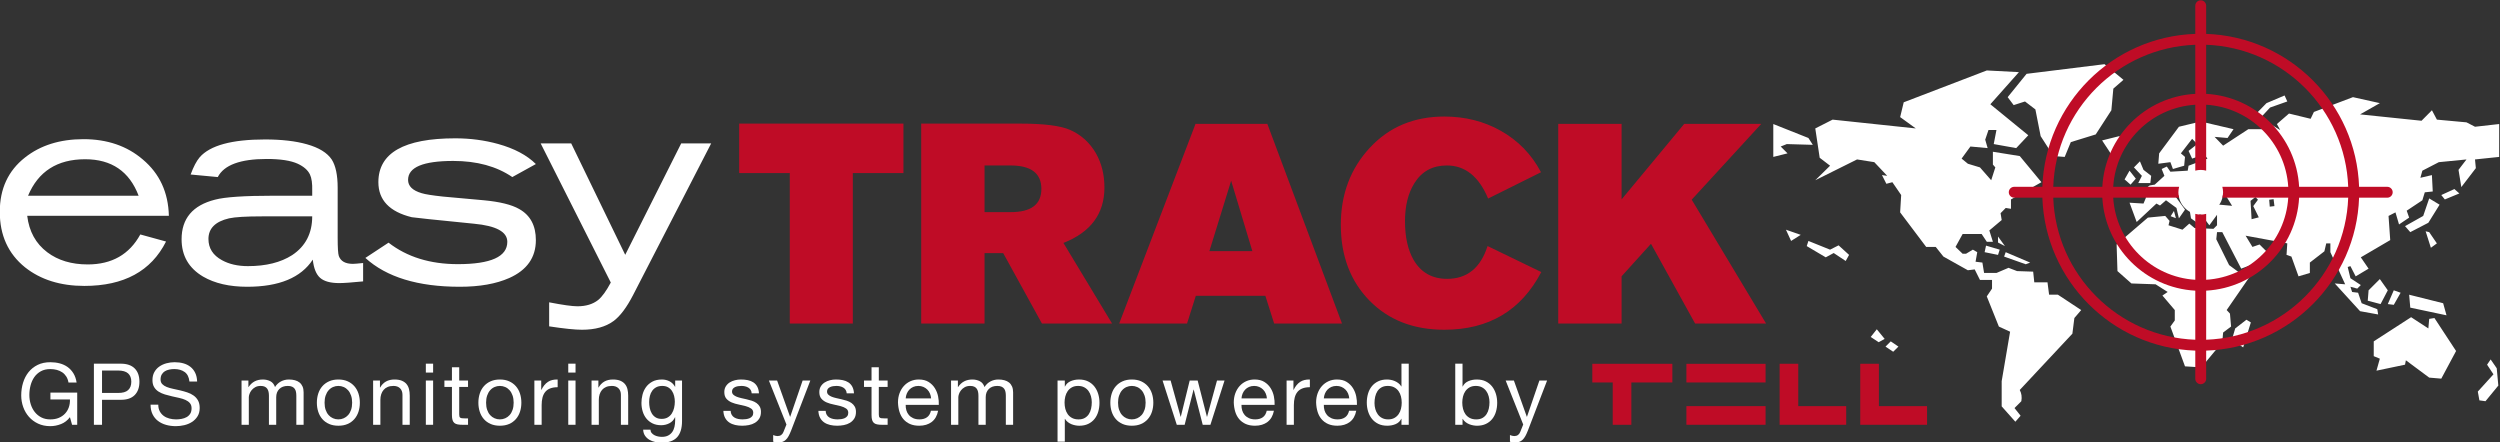
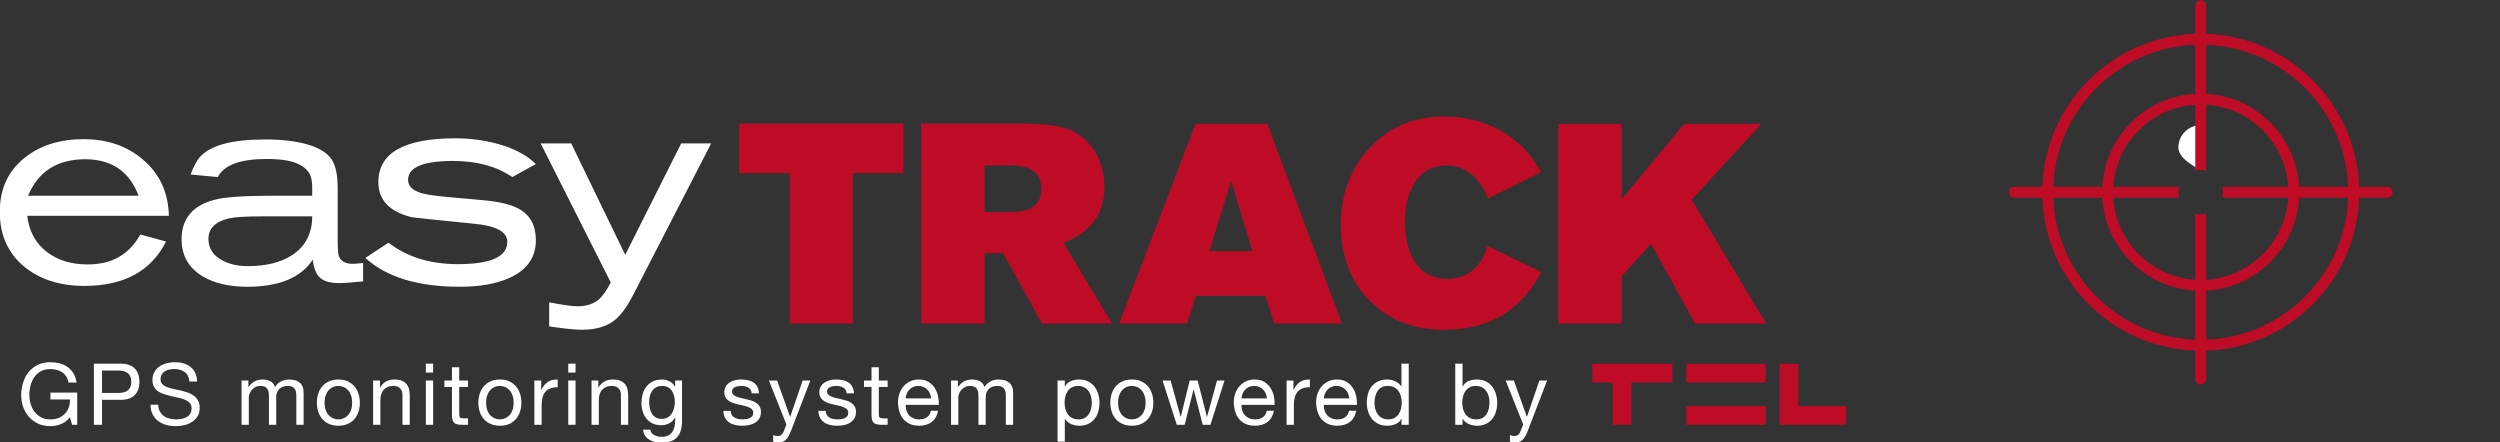
<svg xmlns="http://www.w3.org/2000/svg" height="118.028" viewBox="0 0 666.837 118.028" width="666.837">
  <rect x="0" y="0" width="666.837" height="118.028" fill="#333333" stroke="none" />
  <clipPath id="a">
    <path d="m0 385.191h841.89v-385.191h-841.89z" />
  </clipPath>
  <g clip-path="url(#a)" transform="matrix(1.333 0 0 -1.333 -227.841 315.807)">
-     <path d="m0 0-2.905-1.2-.712.881 2.624 1.2zm-3.955-2.25-2.249-3.617-3.617-1.874-1.05 1.199 3.636 2.043 1.2 3.505zm-.543-7.741-1.2-.881-1.05 3.299.713-.168zm1.93-14.395-7.253 1.537-.226 2.587 6.804-1.706zm10.366-14.058-2.569-3.13-1.218.169-.319 1.761 3.131 3.45-1.275 1.93.713 1.05 1.218-1.762zm-19.55 18.575-1.369-2.418-1.199.15 1.199 2.756zm-2.568.488-1.444-2.756-2.567.675.168 2.081 2.25 2.249zm22.286 26.691-4.836-.506.169-1.743-2.905-3.787-.563 3.449 1.594 2.081-5.529-.544-3.299-1.705-.395-1.425 2.306.544.169-3.28-1.593-.169-.487-1.593-3.131-2.081.487-1.387-2.024-1.368-.712 2.418-1.387-.713.337-4.835-5.886-3.449 1.556-2.268-2.586-1.537-1.05 2.043-.544-.169.544-2.249 2.08-1.369-.712-.712-1.368.375.337-1.05 1.2-.15.712-2.099 3.131-1.199.168-1.05-3.617.656-5.062 5.548 2.081-.169-2.962 6.43v1.761h-.824l-.375-1.593-2.905-2.249v-2.081l-2.269-.674-1.423 3.955-.975.337.149 2.305-8.34 1.537 1.368-2.249 1.425.488 1.537-1.537-1.537-1.913-3.674-1.386-3.786 7.31h-1.05l-.15-1.425 2.568-5.173 1.93-1.425 2.962.225-5.38-7.797.657-.712.224-2.587-1.593-1.2-.168-1.93-4.18-5.043-3.28.207-2.924 7.966.881 1.218v2.081l-2.475 2.905 1.05.712-2.418 1.537-4.836.169-2.793 2.474-.169 5.324 6.261 5.379 3.468.337.862-.993-.206-.881 2.793-.881 1.368 1.218 1.05-.881 3.786-.168.712.712v2.099l-1.537-2.099-2.08 2.755.336-2.755-1.93 1.387-.337 2.081-2.306 2.68-.431-.431 1.875-2.587-1.219-1.743-.487 2.081-2.099 1.537-1.2-1.05-.712.394-3.955-3.693-1.425 3.861 2.793-.168.506 1.199-1.05 1.05 1.763 1.368 1.03.169 1.931 1.762-.543 1.368 1.03.487.713-1.031 3.467.207.169.993 3.786 1.425-.656.824-2.418-.824-.712 1.537 1.743 1.368-1.031 1.05-2.25-2.906.826-.712-.169-1.762-2.249-.656-.506 1.368-2.418-.318.168 2.08 3.955 5.323 4.348 1.05 6.58-1.537-1.2-1.762-2.587.225 1.706-1.762 5.043 3.299h3.298l-2.249 2.568 2.586 2.643 3.618 1.537.543-1.2-3.449-1.218-1.93-2.081 3.955-2.418-.656 1.2 2.418 2.099 4.33-1.05.656 1.369 7.816 2.962 5.38-1.2-3.955-2.249 12.296-1.275 2.08 2.1.994-1.875 5.923-.543 1.705-.882 4.836.544zm-8.622-38.837-2.961-5.53-2.418.206-4.667 3.468-.169-.881-5.717-1.199.675 2.399-1.219.506v2.961l7.479 4.836 3.449-2.249.169 1.912 1.049.169zm-61.011 35.051-.169-1.443h-2.418l.732 1.443-1.594 1.686 1.2 1.219.712-1.706zm-4.836 6.522-3.13-2.249-1.856 2.812 3.449.862zm9.784-14.994-1.05.393.657 1.05zm-10.496 27.684-2.024-1.762-.394-4.329-3.131-4.836-4.985-1.538-1.219-2.961-2.249.169-2.568 3.992-1.05 5.342-2.08 1.593-2.268-.731-1.2 1.594 3.786 4.667 15.595 1.93zm2.474-19.775-1.05-1.199-1.199 1.05.993 1.743zm23.017-28.772-1.537-4.985-2.249 1.537.656 2.249 2.25 1.743zm-49.202 15.277-1.387.712v1.2zm5.042-3.299-.881-.337-4.33 1.537.319.881zm-6.092 2.586-.337-1.049-2.68.544.281 1.312zm16.307-12.089-1.368-1.593-.394-3.131-10.534-11.265c.357-.656.469-1.405.319-2.249l-1.369-1.368 1.219-1.537-1.05-1.2-2.736 3.074v5.042s.562 3.299 1.686 9.897l-2.249 1.031-2.418 6.035 1.05 1.556v1.743h-2.418l-1.049 2.1-1.369-.169-4.892 2.737-1.536 1.93h-1.912l-5.211 6.917.206 3.467-1.762 2.568-1.2-.319-.881 1.744 1.05-.15-2.586 2.736-3.449.544-8.36-4.161 2.961 2.905-2.08 1.593-.881 5.867 3.467 1.762 16.644-1.762-3.129 2.268.712 2.962 16.625 6.372 6.429-.337-5.717-6.429 7.592-6.204-2.418-2.568-4.498.806.543 2.811h-1.594l-.655-1.93.487-1.687-3.449.318-1.761-2.417 1.255-1.031 2.418-.732 2.249-2.567.826 2.567-.488.563v2.568l5.379-.862 4.33-5.23-6.092-3.449v-1.874l-1.049.169-1.032-1.05.226-1.368-2.475-2.081.713-2.268h-1.219l-1.031 1.556h-3.804l-1.425-2.587 1.425-1.368h.674l1.369.824.88-.505-.337-1.913 1.369-.168.337-2.081h2.474l2.418 1.031 1.706-.656 3.224-.112.224-2.137h2.643l.319-2.474h1.762zm-53.701 33.064-5.211.15-1.218-.488 1.368-1.368-2.848-.712v6.579l7.028-2.793zm7.254-22.024-.675-1.219-2.399 1.594-1.593-.862-3.805 2.249.337 1.031 4.33-1.744 1.706.863zm-9.672 4.011-1.93-1.218-1.031 2.249zm19.55-22.361-1.049-1.031-1.537 1.031 1.05 1.049zm-2.755 1.537-1.199-.656-1.594 1.049 1.219 1.537zm77.993 26.578-.169 1.387-.881-.112.112-1.387zm-3.131-2.249-1.105 2.249.937 1.275-.507.544-.974-.769.206-3.674zm-5.342 2.305-1.256 2.044-1.199.206.094-.919-1.031-.112-.881 1.143-1.537-1.911.281-1.219 1.368 1.05h1.087s1.031-.094 3.074-.282" fill="#fff" fill-rule="evenodd" transform="translate(663.043 198.205)" />
-     <path d="m0 0c2.47 0 4.473-2.003 4.473-4.473 0-2.469-2.003-4.472-4.473-4.472s-4.473 2.003-4.473 4.472c0 2.47 2.003 4.473 4.473 4.473" fill="#fff" fill-rule="evenodd" transform="translate(611.291 202.918)" />
+     <path d="m0 0s-4.473 2.003-4.473 4.472c0 2.47 2.003 4.473 4.473 4.473" fill="#fff" fill-rule="evenodd" transform="translate(611.291 202.918)" />
    <path d="m0 0 5.148-1.415c-2.979-5.921-8.43-8.883-16.351-8.883-4.791 0-8.751 1.245-11.882 3.735-3.356 2.715-5.035 6.412-5.035 11.089 0 4.602 1.679 8.223 5.035 10.864 3.093 2.451 6.997 3.677 11.712 3.677 4.753 0 8.713-1.358 11.882-4.074 3.356-2.829 5.092-6.582 5.205-11.259h-28.346c.377-3.131 1.716-5.564 4.017-7.299 2.15-1.622 4.847-2.433 8.091-2.433 4.828 0 8.336 1.999 10.524 5.998m-22.462 7.751h22.122c-1.848 4.866-5.413 7.299-10.693 7.299-5.583 0-9.393-2.433-11.429-7.299m37.964 3.734-5.432.51c.567 1.546 1.169 2.696 1.811 3.451 2.075 2.376 6.431 3.564 13.069 3.564 3.321 0 6.112-.32 8.374-.962 2.414-.678 4.074-1.697 4.98-3.055.792-1.244 1.187-3.13 1.187-5.658v-10.014c0-1.962.076-3.169.227-3.621.377-1.056 1.32-1.584 2.829-1.584.265 0 .943.056 2.037.169v-3.678c-2.301-.226-3.885-.339-4.753-.339-1.772 0-3.055.349-3.848 1.047-.792.698-1.282 1.914-1.47 3.649-2.376-3.621-6.752-5.431-13.126-5.431-3.546 0-6.489.678-8.827 2.036-2.867 1.698-4.3 4.187-4.3 7.469 0 4.149 2.225 6.789 6.677 7.921 1.96.528 5.846.792 11.655.792h7.807v1.019c.039 1.433-.113 2.508-.452 3.225-.415.867-1.226 1.584-2.433 2.15-1.396.641-3.47.961-6.224.961-5.28 0-8.543-1.207-9.788-3.621m18.897-7.864h-10.043c-3.196 0-5.403-.132-6.6-.396-2.744-.642-4.121-2.018-4.121-4.131 0-1.847.905-3.262 2.707-4.243 1.432-.792 3.158-1.188 5.195-1.188 3.612 0 6.564.735 8.855 2.207 2.669 1.772 4.007 4.356 4.007 7.751m10.637-8.317 4.64 3.055c3.696-2.867 8.317-4.3 13.862-4.3 6.601 0 9.901 1.49 9.901 4.47 0 1.999-2.225 3.206-6.676 3.621-7.959.792-12.108 1.226-12.448 1.301-4.451 1.094-6.676 3.433-6.676 7.016 0 5.846 5.13 8.77 15.389 8.77 2.99 0 5.847-.378 8.573-1.132 3.253-.905 5.771-2.244 7.552-4.017l-4.715-2.603c-3.149 2.15-7.09 3.225-11.825 3.225-6.025 0-9.033-1.263-9.033-3.79 0-1.245.905-2.131 2.716-2.66.717-.226 2.131-.452 4.243-.678 1.811-.151 4.526-.397 8.148-.736 3.244-.302 5.62-.887 7.128-1.754 2.226-1.245 3.338-3.32 3.338-6.224 0-3.47-1.772-5.997-5.318-7.581-2.64-1.17-5.94-1.754-9.901-1.754-8.373 0-14.673 1.924-18.898 5.771m49.111-4.923-14.032 27.837h6.112l10.806-22.292 11.202 22.292h5.997l-15.615-30.326c-1.283-2.49-2.584-4.225-3.904-5.205-1.584-1.17-3.696-1.754-6.337-1.754-1.396 0-3.583.226-6.563.679v4.809c2.716-.528 4.602-.793 5.658-.793 1.697 0 3.074.415 4.131 1.246.792.641 1.64 1.81 2.545 3.507" fill="#fff" transform="translate(199.001 189.999)" />
    <path d="m0 0v9.901h32.872v-9.901h-10.128v-30.1h-12.616v30.1zm36.428-30.1v40.001h19.916c4.638 0 7.921-.415 9.844-1.244 2.226-.981 3.96-2.547 5.206-4.697 1.131-1.999 1.697-4.281 1.697-6.846 0-5.242-2.735-8.939-8.204-11.089l9.731-16.125h-14.031l-7.752 14.088h-3.733v-14.088zm17.879 31.627h-5.205v-9.335h5.261c4.074 0 6.111 1.547 6.111 4.64 0 3.13-2.056 4.695-6.167 4.695m21.735-31.627 15.276 39.945h14.372l14.937-39.945h-13.579l-1.754 5.545h-13.919l-1.754-5.545zm26.649 14.484-4.243 14.088-4.357-14.088zm47.065 1.018 10.75-5.205c-4.036-7.695-10.505-11.542-19.407-11.542-6.186 0-11.184 1.952-14.994 5.856-3.809 3.904-5.713 8.949-5.713 15.135 0 6.11 1.932 11.25 5.798 15.417 3.867 4.169 8.836 6.252 14.909 6.252 4.149 0 7.902-.942 11.259-2.828 3.508-1.962 6.205-4.734 8.091-8.317l-10.581-5.262c-1.847 4.413-4.601 6.619-8.26 6.619-2.867 0-5.036-1.188-6.506-3.564-1.246-1.999-1.868-4.526-1.868-7.582 0-3.206.585-5.808 1.754-7.807 1.472-2.49 3.697-3.735 6.677-3.735 3.998 0 6.695 2.188 8.091 6.563m14.144-15.502v39.945h12.674v-15.107l12.532 15.107h15.418l-13.919-15.163 14.881-24.782h-14.202l-8.826 15.955-5.884-6.506v-9.449z" fill="#bf0c26" transform="translate(318.83 202.278)" />
    <path d="m0 0c-.552 10.017-8.584 18.049-18.601 18.6v9.821c15.422-.563 27.859-12.999 28.422-28.421zm-18.601-30.601v9.82c10.018.551 18.05 8.585 18.601 18.602h9.821c-.563-15.422-12.999-27.859-28.422-28.422m-1.088 25.038c-.378 0-.739.061-1.089.149v-13.189c-8.818.544-15.88 7.607-16.425 16.424h13.189c-.088.35-.148.711-.148 1.089s.06.739.149 1.09h-13.19c.546 8.816 7.608 15.878 16.425 16.422v-13.189c.35.088.711.149 1.089.149.377 0 .738-.061 1.088-.149v13.189c8.816-.545 15.877-7.606 16.423-16.422h-13.189c.089-.351.15-.712.15-1.09s-.06-.739-.149-1.089h13.188c-.545-8.817-7.606-15.879-16.423-16.424v13.189c-.35-.088-.711-.149-1.088-.149m-1.089-25.038c-15.423.562-27.861 13-28.423 28.422h9.82c.551-10.018 8.584-18.052 18.603-18.602zm0 59.022v-9.821c-10.018-.55-18.051-8.583-18.603-18.6h-9.82c.563 15.422 13.001 27.859 28.423 28.421m38.41-28.421h-5.633c-.565 16.622-13.977 30.034-30.6 30.599v5.632c0 .602-.487 1.089-1.088 1.089-.602 0-1.089-.487-1.089-1.089v-5.632c-16.623-.564-30.035-13.976-30.601-30.599h-5.631c-.601 0-1.089-.488-1.089-1.089 0-.602.488-1.09 1.089-1.09h5.631c.565-16.623 13.977-30.035 30.601-30.6v-5.631c0-.602.487-1.09 1.089-1.09.601 0 1.088.488 1.088 1.09v5.631c16.623.566 30.035 13.977 30.6 30.6h5.633c.601 0 1.089.488 1.089 1.09 0 .601-.488 1.089-1.089 1.089" fill="#bf0c26" transform="translate(630.981 199.535)" />
    <g fill="#fff">
      <path d="m0 0c-.708-.28-1.422-.42-2.141-.42-.914 0-1.73.169-2.45.506-.719.336-1.33.79-1.832 1.361-.503.571-.886 1.228-1.147 1.97-.264.742-.395 1.513-.395 2.312 0 .891.123 1.739.368 2.543.246.806.612 1.511 1.097 2.116s1.09 1.088 1.815 1.447c.725.36 1.574.54 2.544.54.662 0 1.287-.077 1.875-.231.588-.155 1.114-.397 1.577-.728.461-.332.85-.751 1.164-1.259.314-.509.528-1.122.642-1.842h-1.627c-.08.469-.228.871-.445 1.208s-.485.614-.805.831c-.32.216-.682.379-1.088.488-.405.108-.837.162-1.293.162-.743 0-1.379-.148-1.91-.445s-.965-.688-1.302-1.173c-.336-.486-.584-1.039-.745-1.661-.16-.622-.24-1.259-.24-1.911 0-.639.092-1.252.275-1.84.182-.588.451-1.108.804-1.559.355-.451.791-.811 1.311-1.079.519-.269 1.122-.402 1.807-.402.639 0 1.204.102 1.696.307.491.206.905.488 1.242.849.336.359.591.781.762 1.267.17.485.245 1.007.222 1.567h-3.905v1.371h5.361v-6.441h-1.027l-.429 1.525c-.479-.64-1.073-1.1-1.781-1.379" transform="translate(183.135 152.061)" />
      <path d="m0 0c.925-.011 1.602.178 2.029.565.429.389.643.948.643 1.679s-.214 1.287-.643 1.67c-.427.382-1.104.574-2.029.574h-3.187v-4.488zm.548 5.858c1.233 0 2.167-.317 2.801-.951.633-.634.95-1.521.95-2.663s-.317-2.032-.95-2.672c-.634-.639-1.568-.954-2.801-.942h-3.735v-5.001h-1.626v12.229z" transform="translate(194.525 158.286)" />
      <path d="m0 0c-.542.394-1.235.591-2.081.591-.342 0-.679-.034-1.01-.103-.332-.068-.626-.183-.883-.342-.256-.161-.462-.375-.616-.643s-.231-.602-.231-1.002c0-.376.111-.682.334-.916.222-.234.519-.426.89-.574s.791-.271 1.259-.368c.469-.097.945-.203 1.431-.316.485-.115.962-.249 1.429-.404.469-.153.888-.362 1.26-.625.37-.262.668-.593.891-.993.223-.399.334-.902.334-1.508 0-.65-.147-1.207-.438-1.67-.291-.461-.665-.838-1.122-1.129-.456-.291-.967-.503-1.532-.634s-1.128-.197-1.687-.197c-.685 0-1.333.085-1.945.256-.61.172-1.147.431-1.609.78-.463.348-.828.794-1.097 1.336-.268.543-.402 1.184-.402 1.927h1.542c0-.514.099-.957.299-1.328s.463-.677.788-.916c.326-.24.705-.417 1.139-.531s.879-.171 1.336-.171c.366 0 .734.034 1.105.103.371.068.705.185 1.002.351.297.165.537.391.719.676.183.285.274.651.274 1.097 0 .421-.111.764-.334 1.027s-.52.476-.891.643c-.371.165-.791.299-1.258.402-.468.102-.946.208-1.43.317-.487.109-.963.234-1.431.376-.469.144-.888.331-1.259.566-.371.234-.668.537-.89.907-.223.371-.334.837-.334 1.396 0 .617.125 1.151.377 1.602.251.451.585.822 1.002 1.113.416.291.89.508 1.422.651.53.143 1.075.214 1.635.214.627 0 1.21-.074 1.747-.222.536-.149 1.007-.383 1.413-.703.405-.32.725-.722.959-1.207.234-.486.363-1.065.385-1.739h-1.541c-.092.879-.408 1.516-.951 1.91" transform="translate(207.875 162.474)" />
      <path d="m0 0v-1.302h.034c.662 1.005 1.615 1.508 2.861 1.508.547 0 1.044-.115 1.49-.343.445-.229.759-.617.941-1.165.297.48.689.851 1.174 1.114.485.262 1.019.394 1.602.394.445 0 .847-.049 1.207-.146s.668-.248.924-.454c.258-.206.457-.471.6-.796.143-.326.215-.717.215-1.174v-6.491h-1.456v5.807c0 .273-.024.53-.069.77-.045.239-.131.448-.257.625-.125.177-.299.317-.522.42s-.512.154-.865.154c-.72 0-1.285-.206-1.696-.617-.412-.411-.617-.959-.617-1.644v-5.515h-1.456v5.807c0 .285-.025.548-.077.787-.051.24-.139.448-.265.626-.125.177-.294.313-.505.41-.212.097-.483.146-.814.146-.423 0-.785-.086-1.088-.257-.302-.171-.548-.376-.736-.617-.188-.239-.325-.488-.411-.745s-.129-.47-.129-.642v-5.515h-1.455v8.855z" transform="translate(220.628 160.77)" />
      <path d="m0 0c.143-.417.34-.765.591-1.045.251-.279.546-.493.883-.642.336-.148.693-.222 1.07-.222s.733.074 1.07.222c.337.149.631.363.882.642.251.28.448.628.591 1.045.142.417.215.894.215 1.431 0 .536-.073 1.012-.215 1.429-.143.417-.34.769-.591 1.054s-.545.503-.882.651-.693.223-1.07.223-.734-.075-1.07-.223c-.337-.148-.632-.366-.883-.651s-.448-.637-.591-1.054-.214-.893-.214-1.429c0-.537.071-1.014.214-1.431m-1.481 3.255c.182.565.457 1.056.822 1.473.365.416.816.745 1.353.984.536.24 1.153.36 1.85.36.708 0 1.327-.12 1.858-.36.532-.239.979-.568 1.345-.984.365-.417.639-.908.822-1.473.182-.566.274-1.174.274-1.824 0-.652-.092-1.256-.274-1.816-.183-.559-.457-1.048-.822-1.465-.366-.417-.813-.742-1.345-.976-.531-.234-1.15-.351-1.858-.351-.697 0-1.314.117-1.85.351-.537.234-.988.559-1.353.976s-.64.906-.822 1.465c-.183.56-.275 1.164-.275 1.816 0 .65.092 1.258.275 1.824" transform="translate(236.085 154.904)" />
      <path d="m0 0v-1.405h.034c.605 1.073 1.565 1.611 2.877 1.611.583 0 1.068-.081 1.456-.24.389-.16.702-.383.943-.668.239-.286.408-.626.504-1.019.098-.394.146-.831.146-1.311v-5.823h-1.455v5.995c0 .548-.16.982-.481 1.302-.319.319-.758.479-1.318.479-.445 0-.831-.069-1.156-.206-.325-.136-.597-.331-.814-.582-.216-.252-.38-.546-.488-.882s-.163-.706-.163-1.105v-5.001h-1.455v8.855z" transform="translate(246.953 160.77)" />
      <path d="m257.59 151.915h-1.456v8.855h1.456zm-1.456 12.229h1.456v-1.781h-1.456z" />
      <path d="m0 0v-1.285h-1.765v-5.498c0-.171.015-.308.043-.411.029-.102.083-.182.163-.239.08-.058.191-.095.334-.111.143-.018.329-.027.557-.027h.668v-1.284h-1.113c-.377 0-.7.025-.968.077-.269.051-.485.146-.651.282-.165.137-.289.331-.369.582s-.12.583-.12.995v5.634h-1.507v1.285h1.507v2.655h1.456v-2.655z" transform="translate(264.577 160.77)" />
      <path d="m0 0c.143-.417.34-.765.591-1.045.251-.279.546-.493.883-.642.336-.148.693-.222 1.07-.222s.733.074 1.07.222c.337.149.631.363.882.642.251.28.448.628.591 1.045.142.417.215.894.215 1.431 0 .536-.073 1.012-.215 1.429-.143.417-.34.769-.591 1.054s-.545.503-.882.651-.693.223-1.07.223-.734-.075-1.07-.223c-.337-.148-.632-.366-.883-.651s-.448-.637-.591-1.054-.214-.893-.214-1.429c0-.537.071-1.014.214-1.431m-1.481 3.255c.182.565.457 1.056.822 1.473.365.416.816.745 1.353.984.536.24 1.153.36 1.85.36.708 0 1.327-.12 1.858-.36.532-.239.979-.568 1.345-.984.365-.417.639-.908.822-1.473.182-.566.274-1.174.274-1.824 0-.652-.092-1.256-.274-1.816-.183-.559-.457-1.048-.822-1.465-.366-.417-.813-.742-1.345-.976-.531-.234-1.15-.351-1.858-.351-.697 0-1.314.117-1.85.351-.537.234-.988.559-1.353.976s-.64.906-.822 1.465c-.183.56-.275 1.164-.275 1.816 0 .65.092 1.258.275 1.824" transform="translate(268.405 154.904)" />
      <path d="m0 0v-1.867h.034c.354.719.788 1.25 1.302 1.593.514.342 1.165.502 1.953.48v-1.542c-.583 0-1.079-.08-1.49-.24s-.743-.393-.994-.702c-.251-.308-.434-.682-.548-1.122-.114-.439-.171-.945-.171-1.516v-3.939h-1.456v8.855z" transform="translate(279.222 160.77)" />
      <path d="m286.089 151.915h-1.456v8.855h1.456zm-1.456 12.229h1.456v-1.781h-1.456z" />
      <path d="m0 0v-1.405h.034c.605 1.073 1.565 1.611 2.877 1.611.583 0 1.068-.081 1.456-.24.389-.16.702-.383.943-.668.239-.286.408-.626.504-1.019.098-.394.146-.831.146-1.311v-5.823h-1.455v5.995c0 .548-.16.982-.481 1.302-.319.319-.758.479-1.318.479-.445 0-.831-.069-1.156-.206-.325-.136-.597-.331-.814-.582-.216-.252-.38-.546-.488-.882s-.163-.706-.163-1.105v-5.001h-1.455v8.855z" transform="translate(290.662 160.77)" />
      <path d="m0 0c.337.199.607.462.813.788.206.325.357.693.455 1.105.096.411.145.822.145 1.233 0 .388-.046.77-.138 1.147-.09.377-.236.717-.436 1.02-.2.302-.46.545-.779.728-.32.182-.708.273-1.165.273-.468 0-.868-.088-1.199-.265-.332-.177-.602-.414-.813-.711-.212-.297-.366-.639-.463-1.027-.097-.389-.146-.794-.146-1.217 0-.399.04-.799.121-1.199.079-.399.216-.762.411-1.087.193-.326.45-.589.77-.788.32-.2.72-.3 1.199-.3.48 0 .888.1 1.225.3m1.858-3.982c-.662-.72-1.702-1.08-3.117-1.08-.411 0-.831.046-1.26.137-.427.092-.816.24-1.164.446s-.636.474-.865.805c-.228.331-.353.736-.377 1.216h1.456c.012-.263.095-.485.248-.668.155-.183.343-.331.566-.445.222-.115.465-.198.728-.248.262-.052.514-.077.753-.077.48 0 .885.083 1.217.248.331.166.604.393.822.685.217.291.373.642.471 1.053.097.411.145.862.145 1.353v.582h-.034c-.251-.547-.631-.95-1.139-1.207-.508-.256-1.047-.385-1.619-.385-.662 0-1.239.12-1.729.359-.491.24-.902.562-1.233.968-.332.405-.581.88-.746 1.422-.166.542-.249 1.116-.249 1.721 0 .526.07 1.065.206 1.618.137.554.366 1.057.685 1.508.32.451.742.822 1.268 1.113.525.292 1.171.437 1.935.437.56 0 1.073-.123 1.542-.369.468-.245.833-.613 1.096-1.104h.017v1.268h1.371v-8.103c0-1.449-.331-2.534-.994-3.253" transform="translate(304.545 153.397)" />
      <path d="m0 0c.137-.223.316-.4.539-.531.223-.132.474-.226.754-.283.279-.057.567-.085.865-.085.228 0 .468.016.719.05.251.035.482.098.694.189.211.092.385.225.522.402.137.178.206.404.206.677 0 .377-.143.662-.429.856-.285.195-.641.352-1.07.472-.428.119-.894.228-1.396.325-.503.097-.967.234-1.396.411-.428.177-.785.425-1.07.746-.286.319-.428.764-.428 1.335 0 .446.099.828.3 1.147.199.32.456.58.77.78.314.199.668.348 1.062.446.394.096.785.145 1.173.145.502 0 .965-.043 1.387-.128.423-.086.797-.235 1.122-.446.326-.211.585-.497.78-.856.194-.36.308-.808.342-1.344h-1.456c-.022.285-.096.522-.222.711-.126.188-.286.338-.48.453-.194.114-.408.197-.642.248s-.471.077-.71.077c-.218 0-.438-.017-.661-.051-.222-.035-.424-.094-.607-.18-.184-.086-.332-.2-.445-.342-.115-.143-.172-.328-.172-.557 0-.251.089-.46.265-.625.177-.166.403-.303.677-.411.274-.109.582-.2.925-.275.343-.074.686-.151 1.027-.231.366-.079.723-.177 1.072-.291.347-.114.656-.266.924-.453.268-.189.486-.426.651-.711.166-.286.249-.64.249-1.063 0-.537-.112-.982-.335-1.336-.223-.353-.514-.639-.873-.856-.36-.217-.766-.368-1.216-.454-.451-.085-.899-.128-1.345-.128-.491 0-.959.051-1.404.154-.445.103-.84.271-1.183.505-.341.235-.616.542-.821.925-.206.383-.32.848-.343 1.396h1.456c.011-.32.085-.59.223-.813" transform="translate(317.348 153.894)" />
      <path d="m0 0c-.171-.435-.34-.8-.505-1.097-.166-.297-.349-.539-.549-.727-.199-.189-.422-.326-.668-.411-.245-.086-.528-.129-.847-.129-.171 0-.343.011-.514.034s-.337.063-.497.12v1.336c.126-.057.271-.105.437-.146.165-.04.305-.059.419-.059.297 0 .546.071.745.214.201.142.352.345.455.607l.599 1.49-3.512 8.805h1.645l2.587-7.246h.034l2.484 7.246h1.541z" transform="translate(329.218 150.734)" />
      <path d="m0 0c.137-.223.316-.4.539-.531.223-.132.474-.226.754-.283.279-.057.567-.085.865-.085.228 0 .468.016.719.05.251.035.482.098.694.189.211.092.385.225.522.402.137.178.206.404.206.677 0 .377-.143.662-.429.856-.285.195-.641.352-1.07.472-.428.119-.894.228-1.396.325-.503.097-.967.234-1.396.411-.428.177-.785.425-1.07.746-.286.319-.428.764-.428 1.335 0 .446.099.828.3 1.147.199.32.456.58.77.78.314.199.668.348 1.062.446.394.096.785.145 1.173.145.502 0 .965-.043 1.387-.128.423-.086.797-.235 1.122-.446.326-.211.585-.497.78-.856.194-.36.308-.808.342-1.344h-1.456c-.022.285-.096.522-.222.711-.126.188-.286.338-.48.453-.194.114-.408.197-.642.248s-.471.077-.71.077c-.218 0-.438-.017-.661-.051-.222-.035-.424-.094-.607-.18-.184-.086-.332-.2-.445-.342-.115-.143-.172-.328-.172-.557 0-.251.089-.46.265-.625.177-.166.403-.303.677-.411.274-.109.582-.2.925-.275.343-.074.686-.151 1.027-.231.366-.079.723-.177 1.072-.291.347-.114.656-.266.924-.453.268-.189.486-.426.651-.711.166-.286.249-.64.249-1.063 0-.537-.112-.982-.335-1.336-.223-.353-.514-.639-.873-.856-.36-.217-.766-.368-1.216-.454-.451-.085-.899-.128-1.345-.128-.491 0-.959.051-1.404.154-.445.103-.84.271-1.183.505-.341.235-.616.542-.821.925-.206.383-.32.848-.343 1.396h1.456c.011-.32.085-.59.223-.813" transform="translate(336.36 153.894)" />
      <path d="m0 0v-1.285h-1.765v-5.498c0-.171.015-.308.043-.411.029-.102.083-.182.163-.239.08-.058.191-.095.334-.111.143-.018.329-.027.557-.027h.668v-1.284h-1.113c-.377 0-.7.025-.968.077-.269.051-.485.146-.651.282-.165.137-.289.331-.369.582s-.12.583-.12.995v5.634h-1.507v1.285h1.507v2.655h1.456v-2.655z" transform="translate(348.539 160.77)" />
      <path d="m0 0c-.131.308-.308.573-.53.796-.223.223-.486.399-.788.531-.303.131-.637.197-1.002.197-.377 0-.717-.066-1.02-.197-.303-.132-.562-.311-.779-.54-.217-.228-.388-.493-.514-.796s-.2-.625-.222-.968h5.086c-.022.343-.099.668-.231.977m.352-5.687c-.663-.502-1.497-.753-2.501-.753-.708 0-1.322.114-1.841.342-.521.228-.957.548-1.311.959s-.619.902-.797 1.473c-.176.571-.276 1.193-.299 1.867 0 .674.103 1.29.308 1.85.206.559.494 1.045.865 1.456s.811.73 1.319.959c.509.228 1.065.343 1.67.343.788 0 1.442-.163 1.962-.489.519-.325.935-.739 1.25-1.241.314-.503.531-1.051.651-1.644.119-.594.168-1.16.145-1.697h-6.628c-.012-.387.034-.756.136-1.104.104-.349.269-.656.497-.925.229-.269.52-.482.873-.643.355-.16.772-.239 1.251-.239.617 0 1.122.143 1.516.428s.653.72.779 1.302h1.439c-.195-.994-.622-1.742-1.284-2.244" transform="translate(357.009 158.167)" />
      <path d="m0 0v-1.302h.034c.662 1.005 1.615 1.508 2.861 1.508.547 0 1.044-.115 1.49-.343.445-.229.759-.617.941-1.165.297.48.689.851 1.174 1.114.485.262 1.019.394 1.602.394.445 0 .847-.049 1.207-.146s.668-.248.924-.454c.258-.206.457-.471.6-.796.143-.326.215-.717.215-1.174v-6.491h-1.456v5.807c0 .273-.024.53-.069.77-.045.239-.131.448-.257.625-.125.177-.299.317-.522.42s-.512.154-.865.154c-.72 0-1.285-.206-1.696-.617-.412-.411-.617-.959-.617-1.644v-5.515h-1.456v5.807c0 .285-.025.548-.077.787-.051.24-.139.448-.265.626-.125.177-.294.313-.505.41-.212.097-.483.146-.814.146-.423 0-.785-.086-1.088-.257-.302-.171-.548-.376-.736-.617-.188-.239-.325-.488-.411-.745s-.129-.47-.129-.642v-5.515h-1.455v8.855z" transform="translate(362.601 160.77)" />
      <path d="m0 0c-.108.395-.273.745-.496 1.054-.223.308-.509.553-.857.736-.348.182-.756.274-1.224.274-.491 0-.908-.097-1.251-.292-.343-.193-.622-.448-.839-.761-.217-.315-.374-.671-.472-1.071-.096-.4-.145-.805-.145-1.216 0-.434.052-.854.154-1.259.103-.405.266-.762.488-1.07.223-.309.511-.557.866-.746.353-.188.782-.282 1.284-.282.503 0 .922.097 1.259.291.337.195.608.451.814.771.205.319.354.685.445 1.096.091.412.137.833.137 1.268 0 .411-.055.813-.163 1.207m-5.232 3.143v-1.199h.034c.24.491.616.848 1.131 1.071.513.222 1.079.334 1.695.334.685 0 1.282-.126 1.79-.377.508-.252.931-.591 1.268-1.019.336-.429.59-.923.761-1.482.172-.56.257-1.154.257-1.782 0-.627-.083-1.221-.248-1.781-.166-.559-.417-1.048-.754-1.464-.337-.417-.759-.745-1.267-.985-.508-.239-1.099-.359-1.773-.359-.217 0-.46.022-.727.068-.269.046-.535.12-.797.223-.263.102-.511.242-.745.42-.235.176-.431.396-.591.659h-.034v-4.557h-1.456v12.23z" transform="translate(389.227 157.627)" />
      <path d="m0 0c.143-.417.34-.765.591-1.045.251-.279.546-.493.883-.642.336-.148.693-.222 1.07-.222s.733.074 1.07.222c.337.149.631.363.882.642.251.28.448.628.591 1.045.142.417.215.894.215 1.431 0 .536-.073 1.012-.215 1.429-.143.417-.34.769-.591 1.054s-.545.503-.882.651-.693.223-1.07.223-.734-.075-1.07-.223c-.337-.148-.632-.366-.883-.651s-.448-.637-.591-1.054-.214-.893-.214-1.429c0-.537.071-1.014.214-1.431m-1.481 3.255c.182.565.457 1.056.822 1.473.365.416.816.745 1.353.984.536.24 1.153.36 1.85.36.708 0 1.327-.12 1.858-.36.532-.239.979-.568 1.345-.984.365-.417.639-.908.822-1.473.182-.566.274-1.174.274-1.824 0-.652-.092-1.256-.274-1.816-.183-.559-.457-1.048-.822-1.465-.366-.417-.813-.742-1.345-.976-.531-.234-1.15-.351-1.858-.351-.697 0-1.314.117-1.85.351-.537.234-.988.559-1.353.976s-.64.906-.822 1.465c-.183.56-.275 1.164-.275 1.816 0 .65.092 1.258.275 1.824" transform="translate(394.861 154.904)" />
      <path d="m0 0-1.798 7.039h-.035l-1.781-7.039h-1.575l-2.844 8.855h1.61l2.004-7.246h.034l1.781 7.246h1.593l1.851-7.246h.034l1.986 7.246h1.508l-2.826-8.855z" transform="translate(411.587 151.915)" />
      <path d="m0 0c-.131.308-.308.573-.53.796-.223.223-.486.399-.788.531-.303.131-.637.197-1.002.197-.377 0-.717-.066-1.02-.197-.303-.132-.562-.311-.779-.54-.217-.228-.388-.493-.514-.796s-.2-.625-.222-.968h5.086c-.022.343-.099.668-.231.977m.352-5.687c-.663-.502-1.497-.753-2.501-.753-.708 0-1.322.114-1.841.342-.521.228-.957.548-1.311.959s-.619.902-.797 1.473c-.176.571-.276 1.193-.299 1.867 0 .674.103 1.29.308 1.85.206.559.494 1.045.865 1.456s.811.73 1.319.959c.509.228 1.065.343 1.67.343.788 0 1.442-.163 1.962-.489.519-.325.935-.739 1.25-1.241.314-.503.531-1.051.651-1.644.119-.594.168-1.16.145-1.697h-6.628c-.012-.387.034-.756.136-1.104.104-.349.269-.656.497-.925.229-.269.52-.482.873-.643.355-.16.772-.239 1.251-.239.617 0 1.122.143 1.516.428s.653.72.779 1.302h1.439c-.195-.994-.622-1.742-1.284-2.244" transform="translate(424.202 158.167)" />
      <path d="m0 0v-1.867h.034c.354.719.788 1.25 1.302 1.593.514.342 1.165.502 1.953.48v-1.542c-.583 0-1.079-.08-1.49-.24s-.743-.393-.994-.702c-.251-.308-.434-.682-.548-1.122-.114-.439-.171-.945-.171-1.516v-3.939h-1.456v8.855z" transform="translate(429.742 160.77)" />
      <path d="m0 0c-.131.308-.308.573-.53.796-.223.223-.486.399-.788.531-.303.131-.637.197-1.002.197-.377 0-.717-.066-1.02-.197-.303-.132-.562-.311-.779-.54-.217-.228-.388-.493-.514-.796s-.2-.625-.222-.968h5.086c-.022.343-.099.668-.231.977m.352-5.687c-.663-.502-1.497-.753-2.501-.753-.708 0-1.322.114-1.841.342-.521.228-.957.548-1.311.959s-.619.902-.797 1.473c-.176.571-.276 1.193-.299 1.867 0 .674.103 1.29.308 1.85.206.559.494 1.045.865 1.456s.811.73 1.319.959c.509.228 1.065.343 1.67.343.788 0 1.442-.163 1.962-.489.519-.325.935-.739 1.25-1.241.314-.503.531-1.051.651-1.644.119-.594.168-1.16.145-1.697h-6.628c-.012-.387.034-.756.136-1.104.104-.349.269-.656.497-.925.229-.269.52-.482.873-.643.355-.16.772-.239 1.251-.239.617 0 1.122.143 1.516.428s.653.72.779 1.302h1.439c-.195-.994-.622-1.742-1.284-2.244" transform="translate(440.678 158.167)" />
      <path d="m0 0c.108-.394.273-.745.496-1.053s.508-.554.857-.737c.348-.183.756-.273 1.224-.273.491 0 .908.096 1.251.291.342.194.622.448.839.761.217.315.374.671.471 1.072.097.399.145.804.145 1.215 0 .434-.051.854-.153 1.259-.104.405-.266.763-.488 1.07-.223.309-.512.557-.866.746-.354.188-.782.282-1.284.282-.491 0-.908-.097-1.251-.291s-.616-.451-.822-.771c-.205-.319-.354-.684-.445-1.095-.091-.412-.137-.834-.137-1.268 0-.411.054-.813.163-1.208m5.232-3.143v1.2h-.034c-.24-.492-.617-.846-1.131-1.063-.513-.217-1.079-.325-1.695-.325-.685 0-1.282.126-1.79.377s-.931.588-1.268 1.011c-.336.422-.59.913-.761 1.472-.172.56-.258 1.154-.258 1.782 0 .627.083 1.221.249 1.781.165.559.416 1.048.753 1.464.337.417.76.748 1.267.993.509.246 1.1.369 1.774.369.227 0 .474-.023.736-.069.263-.045.526-.122.788-.231.263-.109.511-.251.745-.428s.431-.397.591-.66h.034v4.556h1.456v-12.229z" transform="translate(446.125 155.058)" />
      <path d="m0 0c-.108.395-.273.745-.496 1.054-.223.308-.509.553-.857.736-.348.182-.756.274-1.224.274-.491 0-.908-.097-1.251-.292-.343-.193-.622-.448-.839-.761-.217-.315-.374-.671-.472-1.071-.096-.4-.145-.805-.145-1.216 0-.434.052-.854.154-1.259.103-.405.266-.762.488-1.07.223-.309.511-.557.866-.746.353-.188.782-.282 1.284-.282.503 0 .922.097 1.259.291.337.195.608.451.814.771.205.319.354.685.445 1.096.091.412.137.833.137 1.268 0 .411-.055.813-.163 1.207m-5.232 6.517v-4.573h.034c.24.491.616.848 1.131 1.071.513.222 1.079.334 1.695.334.685 0 1.282-.126 1.79-.377.508-.252.931-.591 1.268-1.019.336-.429.59-.923.761-1.482.172-.56.257-1.154.257-1.782 0-.627-.083-1.221-.248-1.781-.166-.559-.417-1.048-.754-1.464-.337-.417-.759-.745-1.267-.985-.508-.239-1.099-.359-1.773-.359-.217 0-.46.022-.727.068-.269.046-.535.12-.797.223-.263.102-.511.242-.745.42-.235.176-.431.396-.591.659h-.034v-1.182h-1.456v12.229z" transform="translate(468.81 157.627)" />
      <path d="m0 0c-.171-.435-.34-.8-.505-1.097-.166-.297-.349-.539-.549-.727-.199-.189-.422-.326-.668-.411-.245-.086-.528-.129-.847-.129-.171 0-.343.011-.514.034s-.337.063-.497.12v1.336c.126-.057.271-.105.437-.146.165-.04.305-.059.419-.059.297 0 .546.071.745.214.201.142.352.345.455.607l.599 1.49-3.512 8.805h1.645l2.587-7.246h.034l2.484 7.246h1.541z" transform="translate(476.647 150.734)" />
    </g>
    <path d="m508.375 155.646h15.84v-3.73h-15.84z" fill="#bf0c26" fill-rule="evenodd" />
    <path d="m508.375 164.113h15.84v-3.73h-15.84z" fill="#bf0c26" fill-rule="evenodd" />
    <path d="m0 0v12.209h3.73v-8.479h9.594v-3.73z" fill="#bf0c26" fill-rule="evenodd" transform="translate(527.026 151.915)" />
-     <path d="m0 0v12.209h3.73v-8.479h9.635v-3.73z" fill="#bf0c26" fill-rule="evenodd" transform="translate(543.162 151.915)" />
    <path d="m0 0h16.017v-3.73h-8.204v-8.468h-3.73v8.468h-4.083z" fill="#bf0c26" fill-rule="evenodd" transform="translate(489.547 164.113)" />
  </g>
</svg>